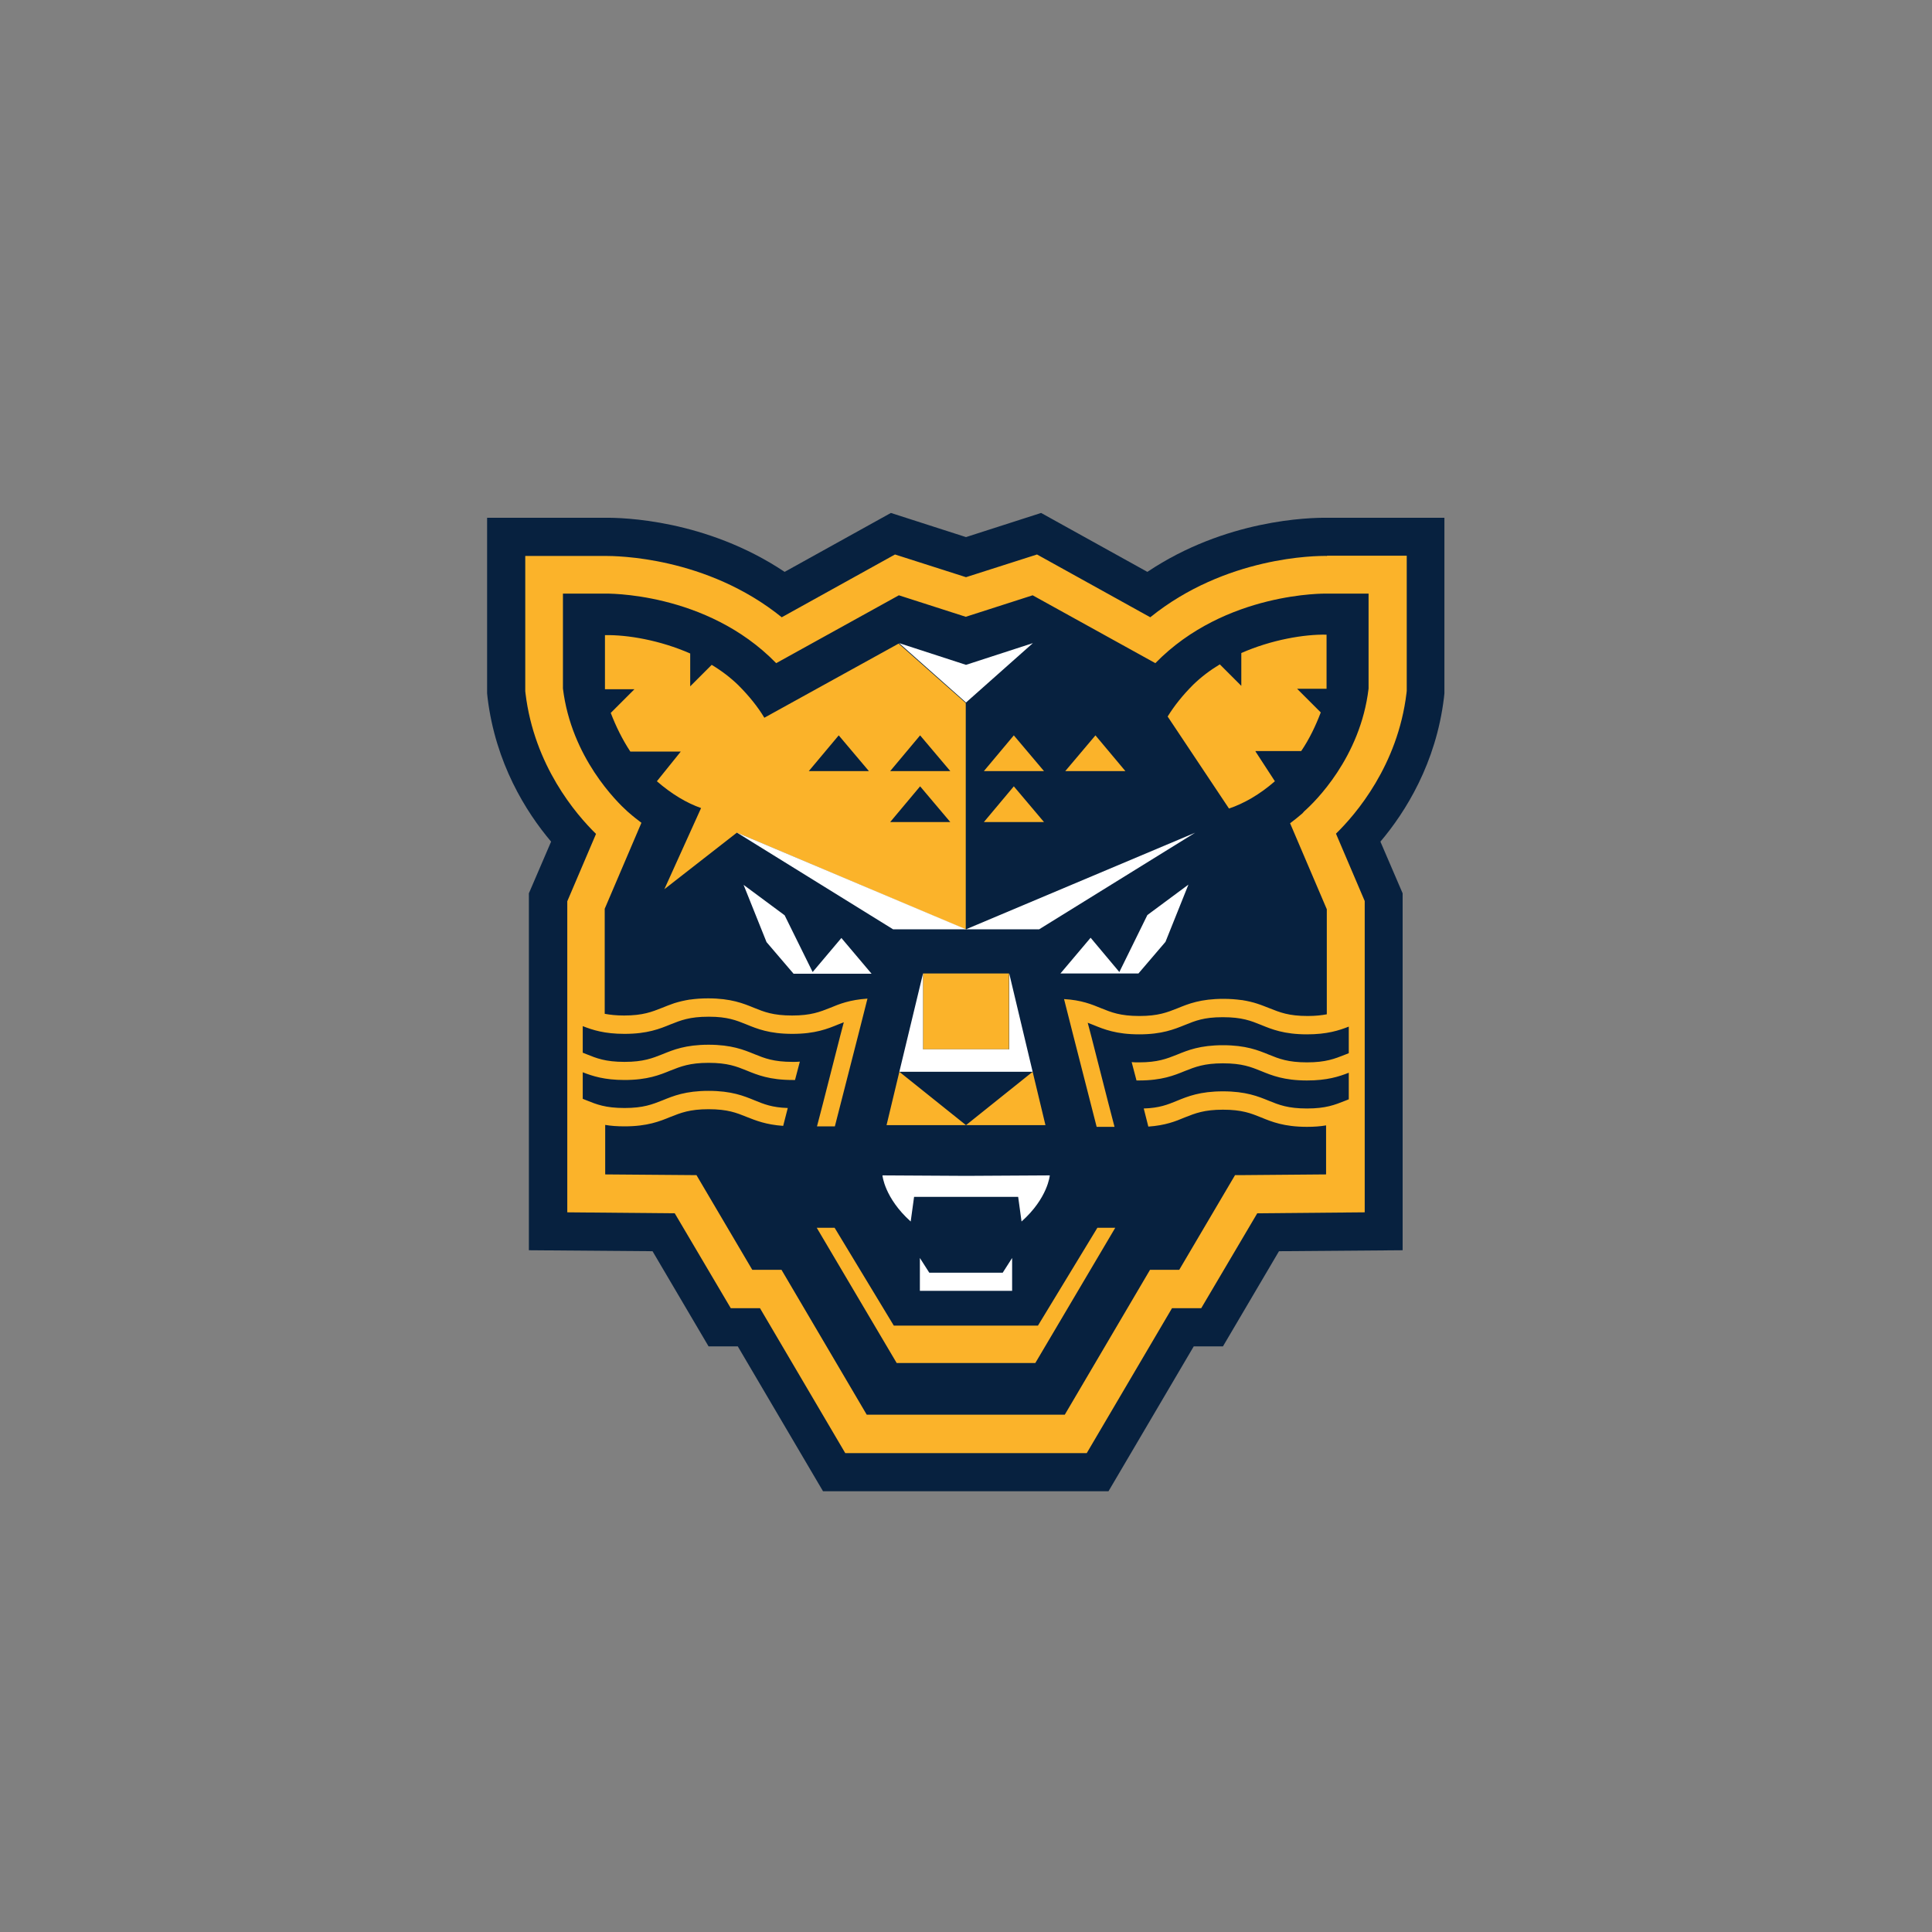
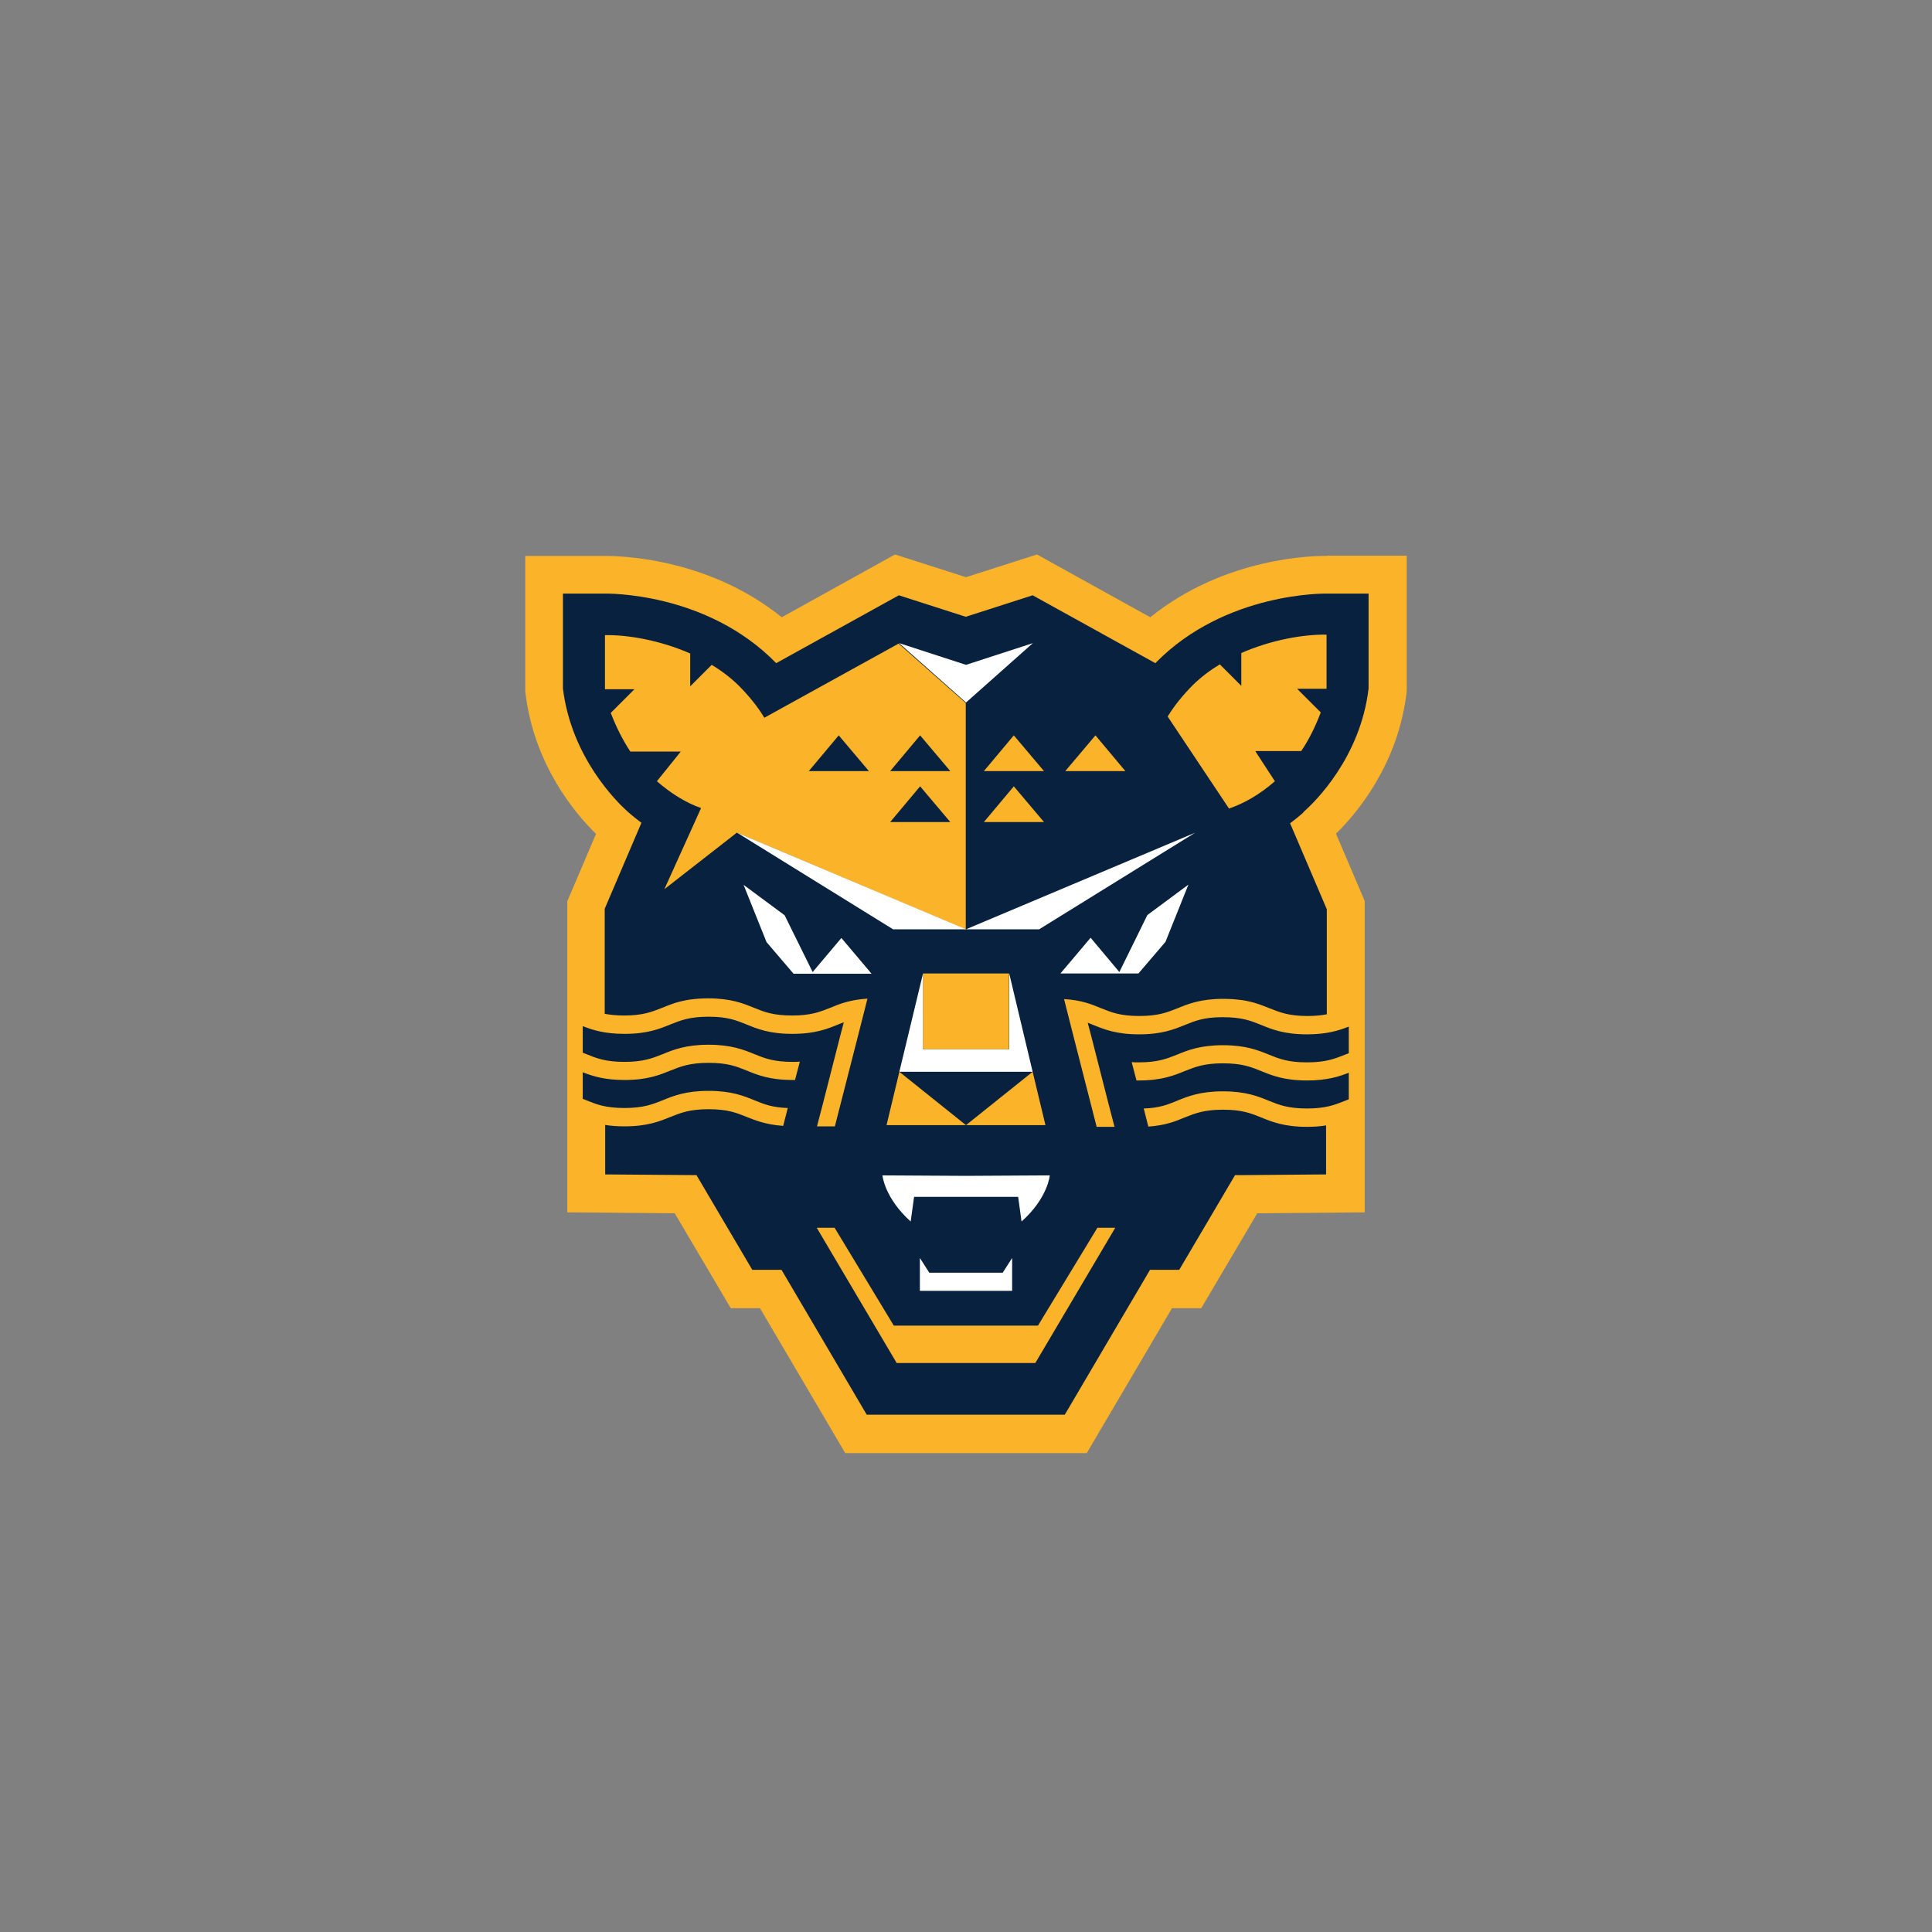
<svg xmlns="http://www.w3.org/2000/svg" version="1.1" id="Layer_1" x="0px" y="0px" viewBox="0 0 800 800" style="enable-background:new 0 0 800 800;" xml:space="preserve">
  <rect x="0" y="0" width="800" height="800" fill="#808080" stroke="none" />
  <style type="text/css"> .st0{fill:none;} .st1{fill-rule:evenodd;clip-rule:evenodd;fill:#FFFFFF;} .st2{fill-rule:evenodd;clip-rule:evenodd;fill:#0047B1;} .st3{fill-rule:evenodd;clip-rule:evenodd;fill:#E4002B;} .st4{fill:#0047B1;} .st5{fill:#FFFFFF;} .st6{fill:#154734;} .st7{fill:#C1C6C8;} .st8{fill:#C8102E;} .st9{fill-rule:evenodd;clip-rule:evenodd;fill:#D71921;} .st10{fill-rule:evenodd;clip-rule:evenodd;fill:#00256D;} .st11{fill-rule:evenodd;clip-rule:evenodd;fill:#C8102E;} .st12{fill-rule:evenodd;clip-rule:evenodd;} .st13{fill:#C1C5C8;} .st14{fill:#002856;} .st15{fill:#EA0029;} .st16{fill:#07213F;} .st17{fill:#FBB32A;} .st18{fill-rule:evenodd;clip-rule:evenodd;fill:#FEFEFE;} .st19{fill-rule:evenodd;clip-rule:evenodd;fill:#2B2A29;} .st20{fill:#2B2A29;} .st21{fill:#FEFEFE;} .st22{fill-rule:evenodd;clip-rule:evenodd;fill:#004287;} .st23{fill:#C6B784;} .st24{fill:#CE0E2D;} .st25{fill:#FFCC00;} .st26{fill:#FFCD00;} .st27{fill-rule:evenodd;clip-rule:evenodd;fill:#91243C;} .st28{fill:#91243C;} .st29{fill:#D1052A;} .st30{fill-rule:evenodd;clip-rule:evenodd;fill:#C2A875;} .st31{fill-rule:evenodd;clip-rule:evenodd;fill:#79412A;} .st32{fill-rule:evenodd;clip-rule:evenodd;fill:url(#SVGID_1_);} .st33{fill:#231F20;} .st34{fill-rule:evenodd;clip-rule:evenodd;fill:#231F20;} .st35{fill:#00A550;} .st36{fill:#2D2D2C;} .st37{fill:#FC5208;} .st38{fill:#00A9E0;} .st39{fill-rule:evenodd;clip-rule:evenodd;fill:#FFF100;} .st40{fill-rule:evenodd;clip-rule:evenodd;fill:#034EA1;} .st41{fill:#034EA1;} .st42{fill-rule:evenodd;clip-rule:evenodd;fill:#FDD400;} .st43{fill:#0066B2;} .st44{fill:#9D8A5E;} .st45{fill:#009D4F;} .st46{fill:#2C2C2C;} .st47{fill:#FF6A13;} </style>
  <g>
    <g>
-       <rect x="0" class="st0" width="800" height="800" />
-     </g>
+       </g>
    <g>
-       <path class="st16" d="M549.6,214.4c-7.4-0.1-42.1,0.7-74.5,22.4l-44-24.4l-31.1,10l-31.1-10l-44,24.4 c-32.5-21.7-67.1-22.5-74.5-22.4h-48.7v72.7l0.2,1.9c3.3,27,15.8,47.1,26.3,59.5l-9.2,21.4v147.8l51.2,0.4l23.2,39.4h12.1l35.3,60 H459l35.3-60h12.1l23.2-39.4l51.2-0.4V369.9l-9.2-21.4c10.5-12.4,23-32.5,26.3-59.5l0.2-1.9v-72.7H549.6z" />
      <path class="st17" d="M549.5,230.2c-4.6-0.1-42,0.2-73.2,25.4l-46.9-26L400,239l-29.4-9.4l-46.9,26 c-31.2-25.2-68.6-25.4-73.2-25.4h-33v56l0.1,0.9c3.6,29.9,20.9,50.1,29.2,58.2l-11.9,27.9V502l44.5,0.4l23.2,39.3h12.1l35.3,60 h100l35.3-60h12.1l23.2-39.3l44.5-0.4V373.1l-11.9-27.9c8.3-8.1,25.6-28.3,29.2-58.2l0.1-0.9v-56H549.5z" />
      <path class="st16" d="M540.1,335.9c4.2-3.7,23.2-22.1,26.6-50.8v-39.3h-17.4c0,0-41.9-0.9-70.9,28.8l-50.8-28.1l-27.7,8.9 l-27.7-8.9l-50.8,28.1c-29-29.8-70.9-28.8-70.9-28.8h-17.4v39.3c3.5,28.6,22.4,47,26.6,50.8l0.8,0.7c1.7,1.5,3.4,2.8,5.1,4.1 l-15.2,35.6v43.5c2.2,0.4,4.7,0.7,8,0.7c7.8,0,11.5-1.5,15.8-3.2c1.5-0.6,3.2-1.3,5-1.9c1.9-0.6,4-1.1,6.4-1.5c0,0,0.1,0,0.1,0 c0,0,0,0,0.1,0c2.1-0.3,4.5-0.5,7.4-0.5c9.5,0,14.6,2.1,19,3.9c4.2,1.7,7.9,3.2,15.8,3.2c7.8,0,11.5-1.5,15.8-3.2 c3.8-1.6,8.1-3.3,15.4-3.8l-3.6,14.2l-9.9,38.7h-7.4l2.5-9.6h0l7.1-27.8l1.5-5.7c-0.8,0.3-1.5,0.6-2.3,0.9 c-4.4,1.8-9.5,3.9-19,3.9c-9.5,0-14.6-2.1-19-3.9c-4.2-1.7-7.9-3.2-15.5-3.2h-0.2c-7.9,0-11.5,1.5-15.8,3.2 c-4.4,1.8-9.5,3.9-19,3.9c-8.3,0-13.2-1.6-17.3-3.2v11c0.5,0.2,1,0.4,1.5,0.6c4.2,1.7,7.9,3.2,15.8,3.2c7.8,0,11.5-1.5,15.8-3.2 c4.4-1.8,9.5-3.9,19-3.9c9.5,0,14.6,2.1,19,3.9c4.2,1.7,7.9,3.2,15.8,3.2c1.1,0,2.1,0,3-0.1l-2,7.6c-0.3,0-0.7,0-1,0 c-9.5,0-14.6-2.1-19-3.9c-4.2-1.7-7.9-3.2-15.8-3.2c-7.8,0-11.5,1.5-15.8,3.2c-4.4,1.8-9.5,3.9-19,3.9c-8.3,0-13.2-1.6-17.3-3.2 v11c0.5,0.2,1,0.4,1.5,0.6c4.2,1.7,7.9,3.2,15.8,3.2c7.8,0,11.5-1.5,15.8-3.2c4.4-1.8,9.5-3.9,19-3.9c9.5,0,14.6,2.1,19,3.9 c3.9,1.6,7.3,3,13.8,3.2l-1.9,7.4c-7.1-0.5-11.3-2.2-15.1-3.7c-4.2-1.7-7.9-3.2-15.8-3.2c-7.8,0-11.5,1.5-15.8,3.2 c-4.4,1.8-9.5,3.9-19,3.9c-3.1,0-5.7-0.2-8-0.6v20.5l37.8,0.3l23.1,39.2h12.1l35.3,60h82l35.3-60h12.1l23.1-39.2v0h2l35.7-0.3V466 c-2.3,0.4-4.9,0.6-7.9,0.6c-9.5,0-14.6-2.1-19-3.9c-4.2-1.7-7.9-3.2-15.8-3.2c-7.8,0-11.5,1.5-15.8,3.2c-3.8,1.6-8,3.3-15.1,3.8 l-1.9-7.5c6.5-0.2,9.9-1.6,13.8-3.2c4.4-1.8,9.5-3.9,19-3.9c9.5,0,14.6,2.1,19,3.9c4.2,1.7,7.9,3.2,15.8,3.2 c7.8,0,11.5-1.5,15.8-3.2c0.5-0.2,1-0.4,1.5-0.6v-11c-4.1,1.6-9,3.2-17.3,3.2c-9.5,0-14.6-2.1-19-3.9c-4.2-1.7-7.9-3.2-15.8-3.2 c-7.8,0-11.5,1.5-15.8,3.2c-4.4,1.8-9.5,3.9-19,3.9c-0.4,0-0.7,0-1,0l-2-7.6c0.9,0.1,1.9,0.1,3,0.1c7.8,0,11.5-1.5,15.8-3.2 c4.4-1.8,9.5-3.9,19-3.9c9.5,0,14.6,2.1,19,3.9c4.2,1.7,7.9,3.2,15.8,3.2c7.8,0,11.5-1.5,15.8-3.2c0.5-0.2,1-0.4,1.5-0.6v-11 c-4.1,1.6-9,3.2-17.3,3.2c-9.5,0-14.6-2.1-19-3.9c-4.2-1.7-7.9-3.2-15.8-3.2h-0.2c-7.7,0-11.3,1.5-15.5,3.2 c-4.5,1.8-9.5,3.9-19,3.9c-9.5,0-14.6-2.1-19-3.9c-0.8-0.3-1.5-0.6-2.3-0.9l1.5,5.7l7.1,27.8h0l2.5,9.6h-7.4l-9.9-38.7l-3.6-14.2 c7.2,0.4,11.5,2.2,15.4,3.8c4.2,1.7,7.9,3.2,15.8,3.2c7.8,0,11.5-1.5,15.8-3.2c4.4-1.8,9.5-3.9,19-3.9c2.8,0,5.2,0.2,7.4,0.5 c0,0,0,0,0.1,0c0,0,0.1,0,0.1,0c2.5,0.4,4.6,0.9,6.4,1.5c1.9,0.6,3.5,1.3,5.1,1.9c4.3,1.7,7.9,3.2,15.8,3.2c3.2,0,5.8-0.3,7.9-0.7 v-43.5l-15.2-35.6c1.7-1.3,3.5-2.7,5.1-4.1L540.1,335.9z M400,465.9l27.6-22.1l5.3,22.1H400h-32.9l5.3-22.1L400,465.9z M382.2,434.5v-31.4H400h0h17.8v31.4H400h0H382.2z M305.1,344.8L305.1,344.8l-30,23.4l15.2-33.6c-6-2.1-12.2-5.8-18.3-11.1 l9.9-12.3h-20.9c-3.3-5-6-10.5-8.1-16l9.8-9.8h-12.2v-22.4c9.3-0.2,22.8,2.1,35.3,7.6v13.6l8.9-8.9c4,2.4,7.7,5.2,11,8.4 c4.5,4.5,8.1,9,10.8,13.5l55.6-30.7l27.8,24.6l0,93.8L305.1,344.8z M454.4,508.4h7.4l-33.1,56H400h-28.7l-33.1-56h7.4l24.5,40.5 H400h29.8L454.4,508.4z M519.9,311.2l8,12.3c-6.3,5.5-12.8,9.2-19,11.3l-25.4-38.1c2.7-4.4,6.2-8.8,10.6-13.2c3.3-3.2,7-6,11-8.4 l8.9,8.9v-13.6c12.5-5.5,26.1-7.8,35.3-7.6v22.4h-12.2l9.8,9.8c-2.1,5.5-4.7,11-8.1,16H519.9z M381,304.5l12.5,14.8h-24.9 L381,304.5z M347.3,304.5l12.5,14.8h-24.9L347.3,304.5z M381,325.6l12.5,14.8h-24.9L381,325.6z" />
      <path class="st5" d="M399.9,290.8l-27.6-24.5l27.7,9l27.7-9L400,290.9L399.9,290.8L399.9,290.8z M336.5,402.5L324.9,379l-17-12.6 l9.5,23.7l11.2,13.1h7.4h24.9l-12.5-14.8L336.5,402.5z M400,384.8L400,384.8h30.3l64.6-40L400,384.8l-94.8-40l64.6,40H400z M372.4,443.8H400h27.6l-9.7-40.7v31.4H400h-17.8v-31.4L372.4,443.8z M463.5,402.5l-11.9-14.2l-12.5,14.8H464h7.4l11.2-13.1 l9.5-23.7l-17,12.6L463.5,402.5z M365.4,486.7c0,0,0.8,9.3,11.7,19.1l1.4-10.2h3.2h18.2h0.1h0.1h0h0.1h18.2h3.2l1.4,10.2 c10.9-9.7,11.7-19.1,11.7-19.1l-34.6,0.2L365.4,486.7z M400.7,527L400.7,527H400h-0.7h-14.5l-3.9-6.1v13.6h18.4h0.7h0.7h18.4 v-13.6l-3.9,6.1H400.7z" />
      <polygon class="st17" points="432.3,319.3 407.4,319.3 419.8,304.5 " />
      <polygon class="st17" points="466,319.3 441.1,319.3 453.6,304.5 " />
      <polygon class="st17" points="432.3,340.4 407.4,340.4 419.8,325.6 " />
    </g>
  </g>
</svg>